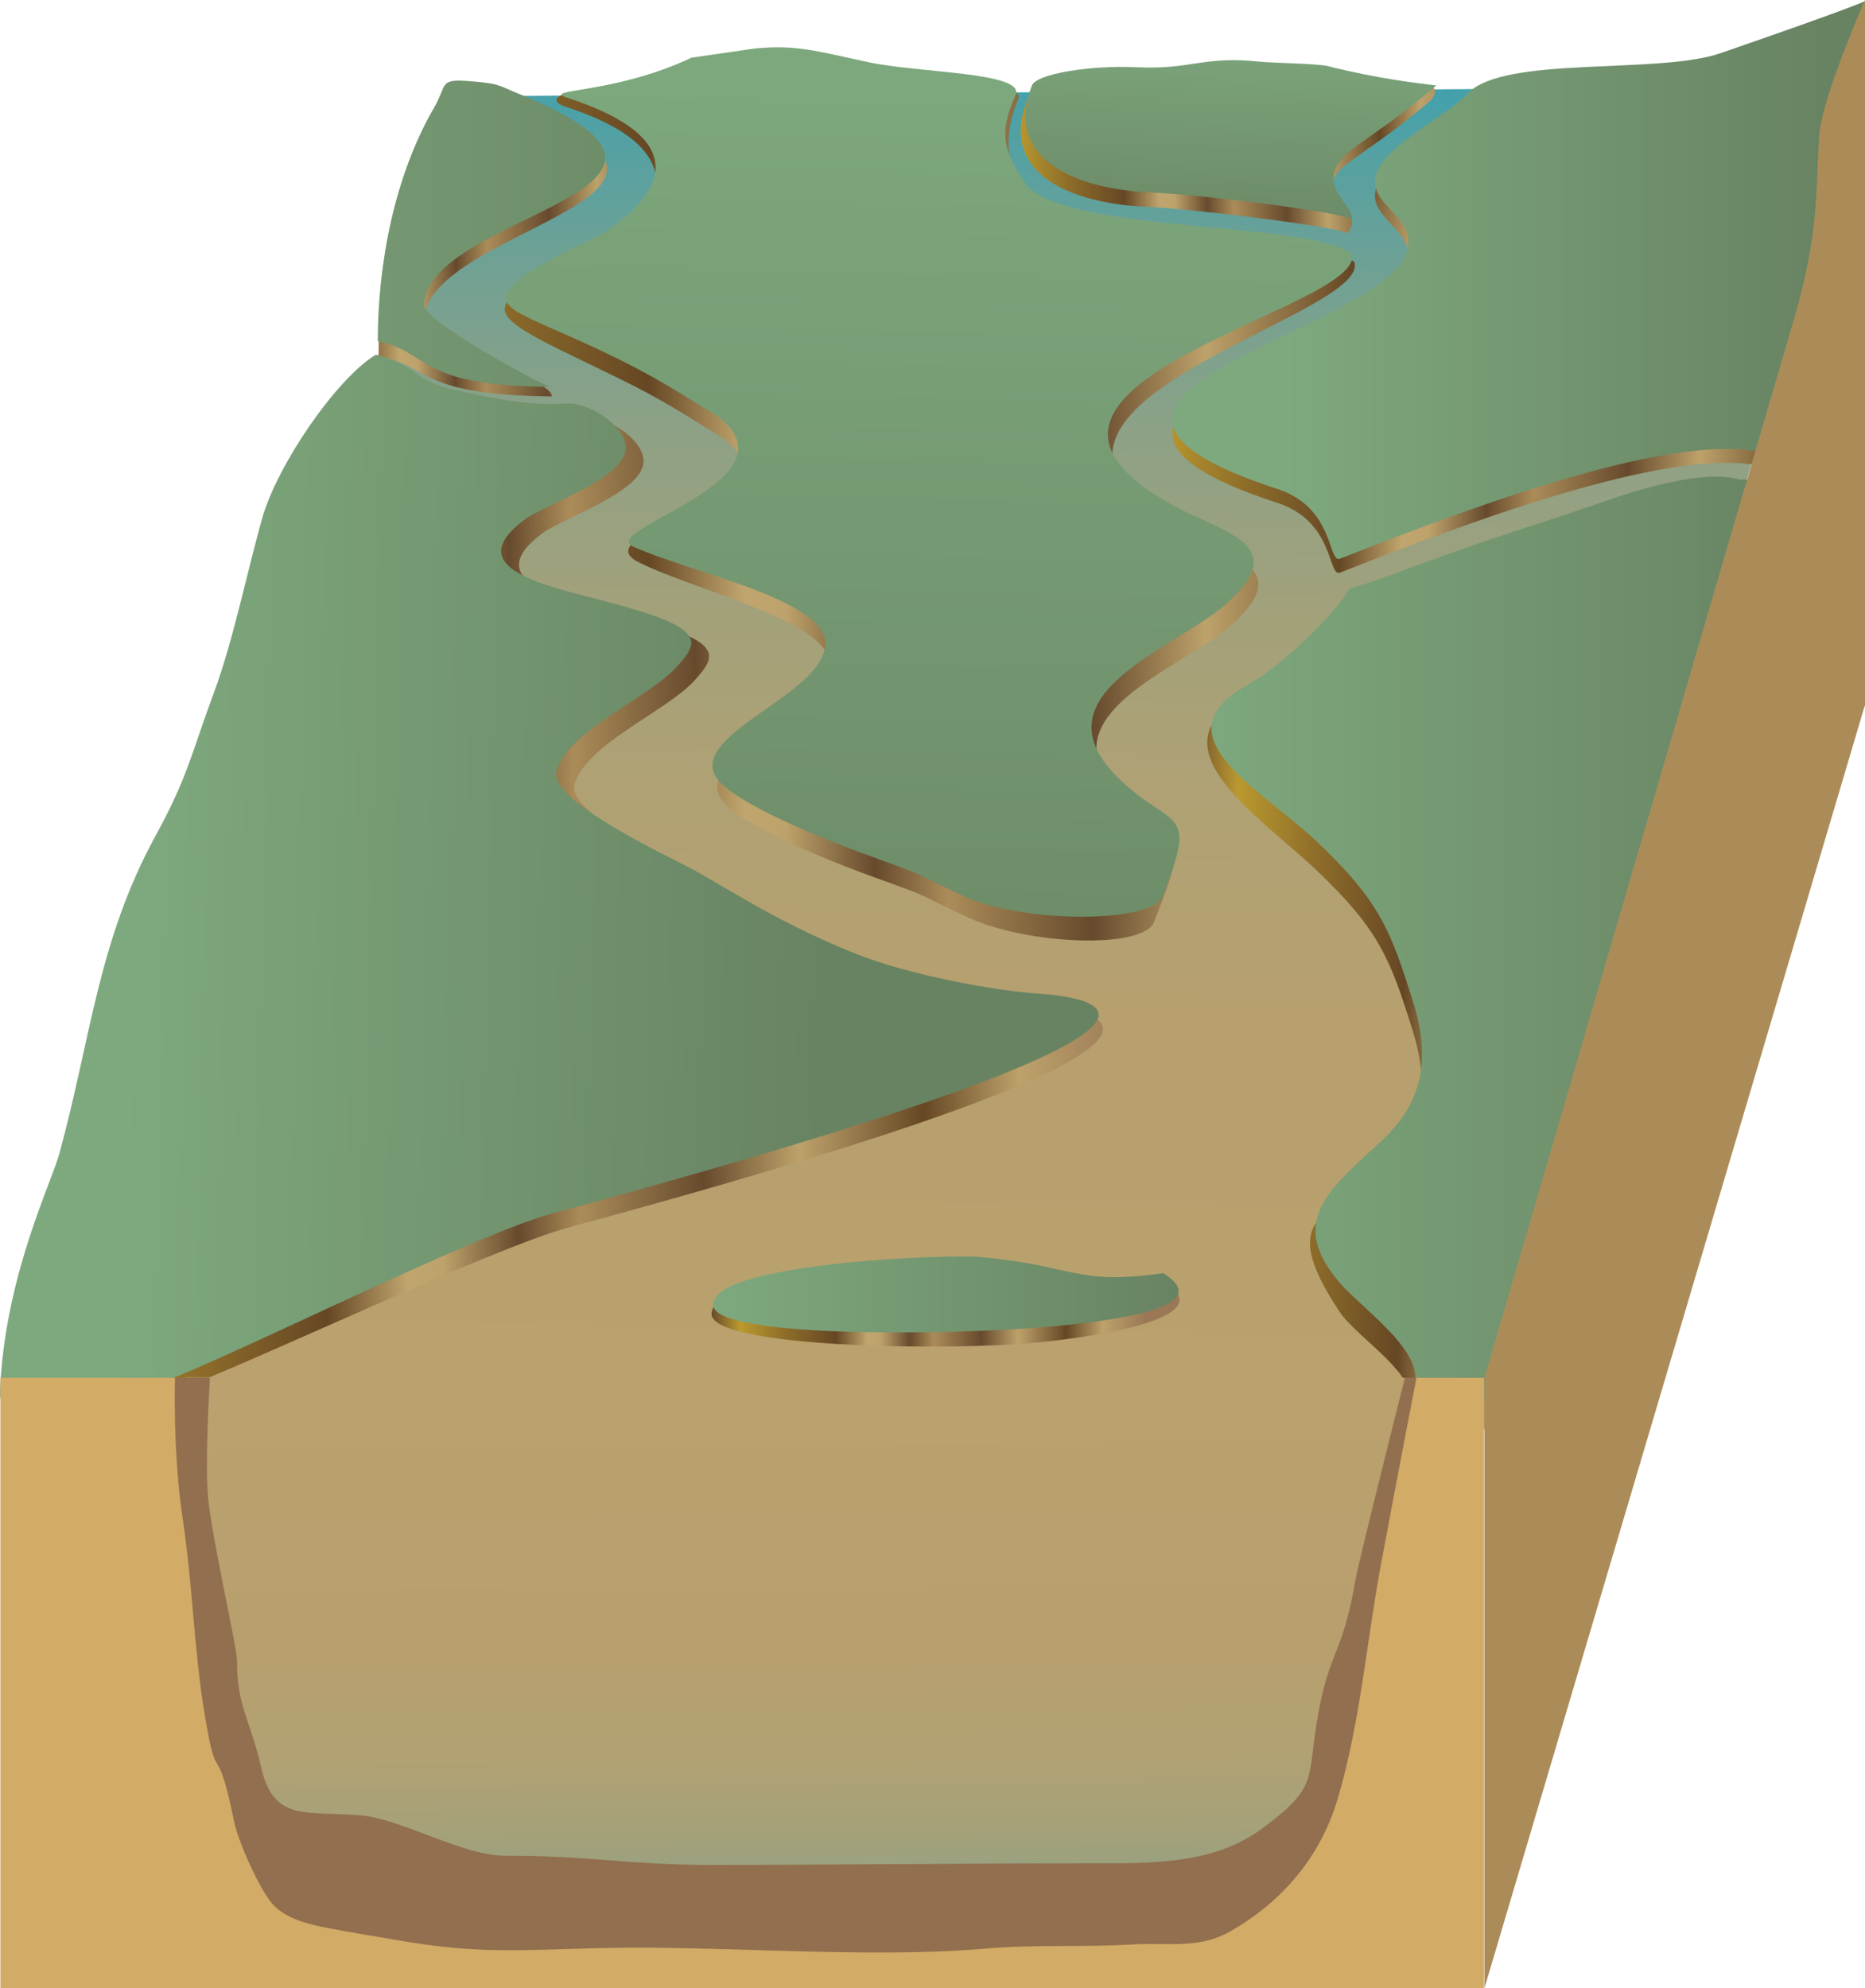
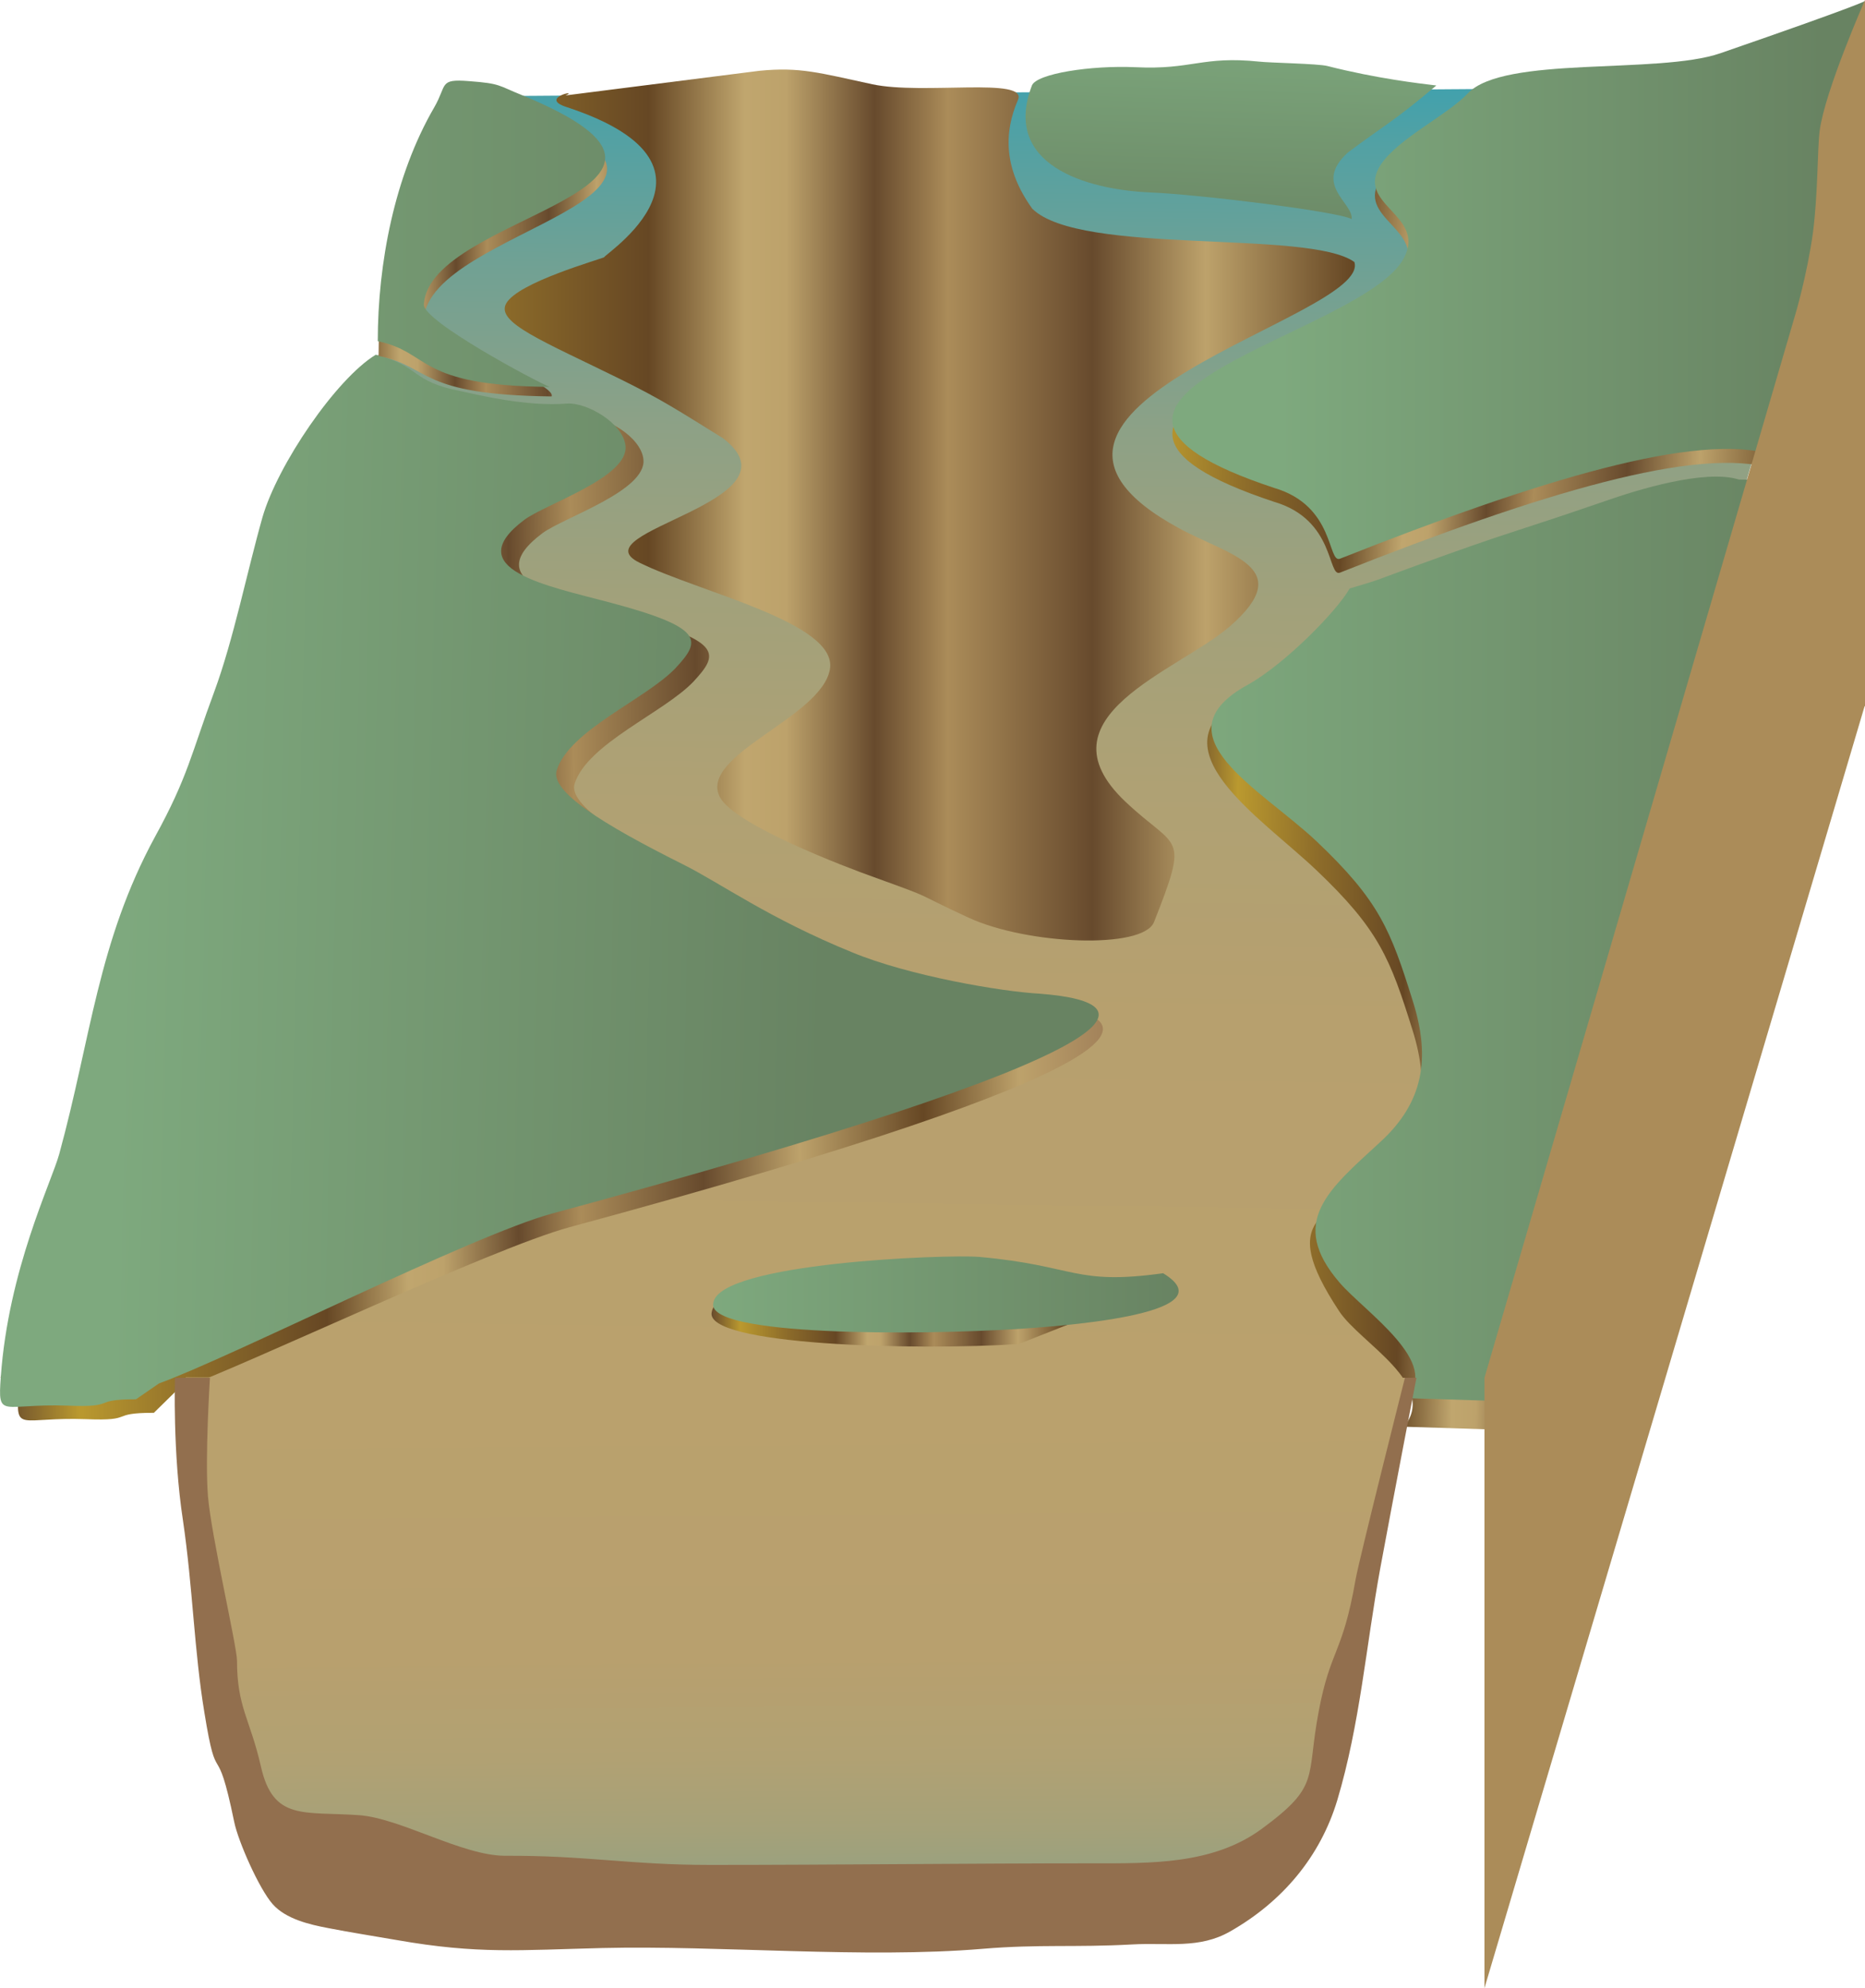
<svg xmlns="http://www.w3.org/2000/svg" xmlns:ns1="https://ian.umces.edu/media-library/" x="0px" y="0px" width="469" height="500" viewBox="0 0 469 500" xml:space="preserve">
  <title>Australia QLD: Logan River</title>
  <desc>
    <ns1:title>Australia QLD: Logan River</ns1:title>
    <ns1:descr>Illustration of Logan River in Queensland, Australia</ns1:descr>
    <ns1:scene>
      <ns1:contains>diagram, template, base, ecosystem, freshwater river, stream, tributary, Australia, QueenslQLD, Logan River, </ns1:contains>
      <ns1:when>2005-03-03</ns1:when>
    </ns1:scene>
  </desc>
  <g id="ian_symbols_cdaafb269f0253a459b63a90a243453f">
    <g>
      <linearGradient id="ian_symbols_095b1356f0ea1f94a93d9b5704131cab" gradientUnits="userSpaceOnUse" x1="231.66" y1="50.638" x2="236.443" y2="-300.733" gradientTransform="matrix(1 0 0 1 0 301.663)">
        <stop offset="5.700000e-03" style="stop-color:#BAA16D" />
        <stop offset="0.277" style="stop-color:#B7A06E" />
        <stop offset="0.441" style="stop-color:#AFA174" />
        <stop offset="0.576" style="stop-color:#A1A17B" />
        <stop offset="0.695" style="stop-color:#8DA186" />
        <stop offset="0.804" style="stop-color:#72A193" />
        <stop offset="0.904" style="stop-color:#52A1A4" />
        <stop offset="0.998" style="stop-color:#2CA1B8" />
        <stop offset="1" style="stop-color:#2BA1B8" />
      </linearGradient>
      <polygon fill="url(#ian_symbols_095b1356f0ea1f94a93d9b5704131cab)" points="374,347.1 0.1,346.5 119.3,24.2 467.8,21.7   " />
      <linearGradient id="ian_symbols_be1ed13a8a3795049553d04a72770e47" gradientUnits="userSpaceOnUse" x1="-1.031" y1="-75.938" x2="305.947" y2="-80.486" gradientTransform="matrix(1 0 0 1 0 301.663)">
        <stop offset="0" style="stop-color:#674A2D" />
        <stop offset="6.210000e-02" style="stop-color:#BA992F" />
        <stop offset="0.158" style="stop-color:#8E6D2A" />
        <stop offset="0.266" style="stop-color:#664724" />
        <stop offset="0.333" style="stop-color:#C0A66E" />
        <stop offset="0.362" style="stop-color:#BDA26B" />
        <stop offset="0.424" style="stop-color:#674A2D" />
        <stop offset="0.475" style="stop-color:#AB8C59" />
        <stop offset="0.576" style="stop-color:#674A2D" />
        <stop offset="0.655" style="stop-color:#BDA26B" />
        <stop offset="0.757" style="stop-color:#664724" />
        <stop offset="0.836" style="stop-color:#BDA26B" />
        <stop offset="0.927" style="stop-color:#9A7855" />
      </linearGradient>
      <path fill="url(#ian_symbols_be1ed13a8a3795049553d04a72770e47)" d="M218.8,242.9c-20.9-8.5-33.1-17.4-42.5-22.1c-20.4-10.2-33.4-18.4-31.8-23.7    c3.2-10.1,22.5-17.9,29.9-25.7c6.4-6.9,7.5-10.1-16.6-16.5c-15.8-4.2-38-8.4-21.4-20.8c5.4-4,26.3-10.7,25.4-18.6    c-0.6-5.7-9.8-11-14.8-10.6c-10.2,0.8-22.3-2.2-26.5-3.1c-13-2.5-10.1-6.3-21.5-9.2c-10,6.1-24.7,27.7-28.5,40.9    c-3.8,13.4-7.3,30.8-12.1,43.8c-5.8,15.6-6.6,21.4-14.9,36.5c-14.4,26.5-16.1,50.6-24.1,79.8c-1.9,7-12.8,29.1-14.7,56.1    c-0.8,10.8,0.2,6.6,16.9,7.2c12.7,0.5,5.5-1.6,17.1-1.6l5.8-5.7c18-6.5,78.6-35.5,98.8-41C293.2,268,287.6,256.4,266,253.3    C256.5,252.2,233.1,248.8,218.8,242.9L218.8,242.9z" />
      <linearGradient id="ian_symbols_5a7116fe014a82a48d0551522a3f4fd2" gradientUnits="userSpaceOnUse" x1="30.54" y1="-80.597" x2="208.025" y2="-76.301" gradientTransform="matrix(1 0 0 1 4.690000e-02 301.662)">
        <stop offset="0" style="stop-color:#7EA97E" />
        <stop offset="1" style="stop-color:#688362" />
      </linearGradient>
      <path fill="url(#ian_symbols_5a7116fe014a82a48d0551522a3f4fd2)" d="M214.3,239.5c-20.9-8.5-33.1-17.4-42.5-22.1c-20.4-10.2-33.5-18.4-31.8-23.7    c3.2-10.1,22.5-17.9,29.9-25.7c6.4-6.9,7.5-10.1-16.6-16.5c-15.8-4.2-38-8.4-21.4-20.8c5.4-4,26.3-10.7,25.4-18.6    c-0.6-5.7-9.8-11-14.8-10.6c-10.2,0.8-22.3-2.2-26.5-3.1c-13-2.5-10.1-6.3-21.5-9.2c-10,6.1-24.7,27.7-28.5,40.9    c-3.8,13.4-7.3,30.8-12.1,43.8c-5.8,15.6-6.6,21.4-14.9,36.5c-14.4,26.5-16.1,50.6-24.1,79.8c-1.9,7-12.8,29.1-14.7,56.1    c-0.8,10.8,0.2,6.6,16.9,7.2c12.7,0.5,5.5-1.6,17.1-1.6l5.8-4c18-6.5,78.6-37.2,98.8-42.7c149.9-40.6,152.1-53,122.7-55.3    C251.9,249.4,228.5,245.4,214.3,239.5L214.3,239.5z" />
      <linearGradient id="ian_symbols_0582acd8e5d204f4a5b016482d6e2e95" gradientUnits="userSpaceOnUse" x1="124.368" y1="-6.961" x2="256.61" y2="-6.961" gradientTransform="matrix(0.891 0 0 0.908 68.055 335.5)">
        <stop offset="0" style="stop-color:#674A2D" />
        <stop offset="6.210000e-02" style="stop-color:#BA992F" />
        <stop offset="0.158" style="stop-color:#8E6D2A" />
        <stop offset="0.266" style="stop-color:#664724" />
        <stop offset="0.333" style="stop-color:#C0A66E" />
        <stop offset="0.362" style="stop-color:#BDA26B" />
        <stop offset="0.424" style="stop-color:#674A2D" />
        <stop offset="0.475" style="stop-color:#AB8C59" />
        <stop offset="0.576" style="stop-color:#674A2D" />
        <stop offset="0.655" style="stop-color:#BDA26B" />
        <stop offset="0.757" style="stop-color:#664724" />
        <stop offset="0.836" style="stop-color:#BDA26B" />
        <stop offset="0.927" style="stop-color:#9A7855" />
      </linearGradient>
-       <path fill="url(#ian_symbols_0582acd8e5d204f4a5b016482d6e2e95)" d="M293.9,323.1c-22.4,3.1-23.2-1-47.6-3.2c-8.4-0.7-65.8,0-67.3,10c-2.3,8.5,51.9,9.8,77.2,8.1    C263.3,337.6,307.9,333.2,293.9,323.1" />
+       <path fill="url(#ian_symbols_0582acd8e5d204f4a5b016482d6e2e95)" d="M293.9,323.1c-22.4,3.1-23.2-1-47.6-3.2c-8.4-0.7-65.8,0-67.3,10c-2.3,8.5,51.9,9.8,77.2,8.1    " />
      <linearGradient id="ian_symbols_3349642f61a08f344d681a9fda5d8a7d" gradientUnits="userSpaceOnUse" x1="124.479" y1="-5.803" x2="256.863" y2="-5.803" gradientTransform="matrix(0.891 0 0 0.908 68.055 330.808)">
        <stop offset="0" style="stop-color:#7EA97E" />
        <stop offset="1" style="stop-color:#688362" />
      </linearGradient>
      <path fill="url(#ian_symbols_3349642f61a08f344d681a9fda5d8a7d)" d="M292.5,320.2c-22.4,3.1-21.8-1.9-46.2-4.1c-8.4-0.7-65.4,1.5-66.9,11.5c-2.3,8.5,51.6,8.2,76.9,6.6    C263.3,333.7,310,330.9,292.5,320.2" />
      <linearGradient id="ian_symbols_286347a1583ccb14f114d5df0cf90c8e" gradientUnits="userSpaceOnUse" x1="297.666" y1="-60.173" x2="505.897" y2="-56.562" gradientTransform="matrix(1 0 0 1 0 301.663)">
        <stop offset="0" style="stop-color:#674A2D" />
        <stop offset="6.210000e-02" style="stop-color:#BA992F" />
        <stop offset="0.158" style="stop-color:#8E6D2A" />
        <stop offset="0.266" style="stop-color:#664724" />
        <stop offset="0.333" style="stop-color:#C0A66E" />
        <stop offset="0.362" style="stop-color:#BDA26B" />
        <stop offset="0.424" style="stop-color:#674A2D" />
        <stop offset="0.475" style="stop-color:#AB8C59" />
        <stop offset="0.576" style="stop-color:#674A2D" />
        <stop offset="0.655" style="stop-color:#BDA26B" />
        <stop offset="0.757" style="stop-color:#664724" />
        <stop offset="0.836" style="stop-color:#BDA26B" />
        <stop offset="0.927" style="stop-color:#9A7855" />
      </linearGradient>
      <path fill="url(#ian_symbols_286347a1583ccb14f114d5df0cf90c8e)" d="M437.3,127.8c-8.6-2.7-25.9,2.7-33.3,5.3c-25.3,8.7-23,7.3-48,16.4c-10,3.6-8.1,3.2-16.6,5.7    c-3.2,5.7-17.6,15-26.9,20.1c-23.1,12.7,4.4,30.1,18.5,43.5c15.8,15,18.6,22.3,24.2,40.2c4.6,14.6,2.5,25.6-8.2,35.4    c-12.9,11.9-26.3,11-10.2,35.4c5.3,8,24.9,18.2,16.3,29l28.6,0.9c25.9-13.3,25.7-23.1,35-49.7c10.8-30.8,27.1-61,29.8-93.7    C448.7,190.9,495.5,127.6,437.3,127.8L437.3,127.8z" />
      <linearGradient id="ian_symbols_abfd41fa71f7efd4dd56b77bc25abebb" gradientUnits="userSpaceOnUse" x1="297.44" y1="-120.256" x2="453.43" y2="-120.256" gradientTransform="matrix(1 0 0 0.895 0.633 343.762)">
        <stop offset="0" style="stop-color:#7EA97E" />
        <stop offset="1" style="stop-color:#688362" />
      </linearGradient>
      <path fill="url(#ian_symbols_abfd41fa71f7efd4dd56b77bc25abebb)" d="M437.3,120.6c-8.6-2.7-25.9,2.7-33.3,5.3c-25.3,8.7-23,7.3-48,16.4c-10,3.6-8.1,3.2-16.6,5.7    c-3.2,5.7-16.4,19.1-25.6,24.2c-23.1,12.7,3.2,26.1,17.3,39.4c15.8,15,18.6,22.3,24.2,40.2c4.6,14.6,2.5,25.6-8.2,35.4    c-12.9,11.9-23.4,20.1-10.2,35.4c6.3,7.3,26.2,20.6,16.3,29l28.6,0.9c25.9-13.3,25.7-23.1,35-49.7c10.8-30.8,27.1-61,29.8-93.7    C448.7,183.8,495.5,120.4,437.3,120.6L437.3,120.6z" />
      <linearGradient id="ian_symbols_a6608750aa8362d42964881bede06933" gradientUnits="userSpaceOnUse" x1="67.223" y1="-174.656" x2="427.519" y2="-174.656" gradientTransform="matrix(1 0 0 1 0 301.663)">
        <stop offset="0" style="stop-color:#674A2D" />
        <stop offset="6.210000e-02" style="stop-color:#BA992F" />
        <stop offset="0.158" style="stop-color:#8E6D2A" />
        <stop offset="0.266" style="stop-color:#664724" />
        <stop offset="0.333" style="stop-color:#C0A66E" />
        <stop offset="0.362" style="stop-color:#BDA26B" />
        <stop offset="0.424" style="stop-color:#674A2D" />
        <stop offset="0.475" style="stop-color:#AB8C59" />
        <stop offset="0.576" style="stop-color:#674A2D" />
        <stop offset="0.655" style="stop-color:#BDA26B" />
        <stop offset="0.757" style="stop-color:#664724" />
        <stop offset="0.836" style="stop-color:#BDA26B" />
        <stop offset="0.927" style="stop-color:#9A7855" />
      </linearGradient>
      <path fill="url(#ian_symbols_a6608750aa8362d42964881bede06933)" d="M296.6,132.9c-56.7-30.7,48.3-53.1,44-67c-11.5-8.3-68.9-1.5-81-13.4c-7.2-10-7.2-19.1-3.6-27.4    c2.5-5.8-23.9-1.2-36.6-3.9c-13.4-2.9-18.3-4.4-28.4-3.4L142.2,24c3.7-1.6-6.8,0.6,0.2,2.9c47.1,15.4,5.2,39.7,9.9,37.7    c0.2-0.1,0.3-0.1,0.5-0.2c-2.4,1-22.5,6.6-25.5,11.9c-2.7,4.8,9.1,9.4,28.8,19.1c10.7,5.3,14.4,7.8,25.7,14.8    c20.9,16-36.9,23.5-21,31.3c15.2,7.5,49.9,15.1,47.9,26.8c-2.1,12.2-33,21.5-27.7,32.1c3.5,7,32,17.8,38.8,20.2    c16.3,5.9,8.7,3.2,23.8,10.2c14.8,6.8,43.8,8,46.6,1.1c9-22.8,5.9-17.9-7.2-30.3c-22.6-21.4,13.3-32.8,26.3-44.1    C326.3,142.7,309.1,139.7,296.6,132.9L296.6,132.9z" />
      <linearGradient id="ian_symbols_69a9c3f92b0bf2c4d54ee8181659f04b" gradientUnits="userSpaceOnUse" x1="232.378" y1="-295.295" x2="225.063" y2="13.039" gradientTransform="matrix(1 0 0 1 2.728 301.663)">
        <stop offset="0" style="stop-color:#7EA97E" />
        <stop offset="1" style="stop-color:#688362" />
      </linearGradient>
-       <path fill="url(#ian_symbols_69a9c3f92b0bf2c4d54ee8181659f04b)" d="M295.4,127.3c-56.7-30.7,48.8-49.6,44.5-63.5c-11.5-8.3-69.4-5-81.5-16.9c-7.2-10-6.6-14.8-3-23    c2.5-5.8-24.4-5.5-37.2-8.3c-13.4-2.9-18.3-4.4-28.4-3.4l-15.9,2.3c-19.6,9.3-38.2,7.8-31.2,10.1c47.1,15.4,3.7,36.5,8.4,34.5    c0.2-0.1,0.3-0.1,0.5-0.2c-2.4,1-21.1,9.3-24,14.6c-2.7,4.8,7.6,6.8,27.3,16.5c10.7,5.3,14.4,7.8,25.7,14.8    c20.9,16-30.7,28.5-21.3,32.7c15.4,6.9,50.2,13.6,48.2,25.4c-2.1,12.2-33,21.5-27.7,32.1c3.5,7,32,17.8,38.8,20.2    c16.3,5.9,8.7,3.2,23.8,10.2c14.8,6.8,47.2,6.9,50,0c9-22.8,2.5-16.7-10.6-29.2c-22.6-21.4,13.3-32.8,26.3-44.1    C325.2,137.1,307.9,134,295.4,127.3L295.4,127.3z" />
      <linearGradient id="ian_symbols_d4d08e5f15133e04a9737f9684eedc12" gradientUnits="userSpaceOnUse" x1="249.147" y1="-260.111" x2="380.348" y2="-262.518" gradientTransform="matrix(1 0 0 1 -1.446 300.218)">
        <stop offset="0" style="stop-color:#674A2D" />
        <stop offset="6.210000e-02" style="stop-color:#BA992F" />
        <stop offset="0.158" style="stop-color:#8E6D2A" />
        <stop offset="0.266" style="stop-color:#664724" />
        <stop offset="0.333" style="stop-color:#C0A66E" />
        <stop offset="0.362" style="stop-color:#BDA26B" />
        <stop offset="0.424" style="stop-color:#674A2D" />
        <stop offset="0.475" style="stop-color:#AB8C59" />
        <stop offset="0.576" style="stop-color:#674A2D" />
        <stop offset="0.655" style="stop-color:#BDA26B" />
        <stop offset="0.757" style="stop-color:#664724" />
        <stop offset="0.836" style="stop-color:#BDA26B" />
        <stop offset="0.927" style="stop-color:#9A7855" />
      </linearGradient>
-       <path fill="url(#ian_symbols_d4d08e5f15133e04a9737f9684eedc12)" d="M332.6,20.2c-2.3-0.6-14.6-0.8-17.1-1.1c-14.5-1.5-16.8,2.1-31.2,1.4c-11.1-0.5-24.8,1.6-26,4.6    C250.7,45,271.8,51.3,288.1,52c12.2,0.5,50.1,5.3,50.6,6.7c5.7-5.9-9.8-8.6-1-16.7c8.9-6.7,11.3-7.6,22.3-16.9    C365.3,17.5,345.2,23.4,332.6,20.2L332.6,20.2z" />
      <linearGradient id="ian_symbols_83009ac718aecbf401a46a68a5e25df8" gradientUnits="userSpaceOnUse" x1="310.282" y1="-298.663" x2="308.135" y2="-233.267" gradientTransform="matrix(1 0 0 1 0 301.663)">
        <stop offset="0" style="stop-color:#7EA97E" />
        <stop offset="1" style="stop-color:#688362" />
      </linearGradient>
      <path fill="url(#ian_symbols_83009ac718aecbf401a46a68a5e25df8)" d="M333.8,16.6c-2.3-0.6-14.6-0.8-17.1-1.1c-14.5-1.5-16.8,2.1-31.2,1.4c-11.1-0.5-24.8,1.6-26,4.6    c-7.6,19.9,13.5,26.2,29.8,26.9c12.2,0.5,47.3,4.8,50.6,6.7c0.5-4.1-9.8-8.6-1-16.7c8.9-6.7,11.3-7.6,22.3-16.9    C357.1,21,346.4,19.8,333.8,16.6L333.8,16.6z" />
      <linearGradient id="ian_symbols_a71d67055242802469deff90c8076e66" gradientUnits="userSpaceOnUse" x1="283.373" y1="-231.701" x2="512.059" y2="-219.631" gradientTransform="matrix(1 0 0 1 -3.667 300.06)">
        <stop offset="0" style="stop-color:#674A2D" />
        <stop offset="6.210000e-02" style="stop-color:#BA992F" />
        <stop offset="0.158" style="stop-color:#8E6D2A" />
        <stop offset="0.266" style="stop-color:#664724" />
        <stop offset="0.333" style="stop-color:#C0A66E" />
        <stop offset="0.362" style="stop-color:#BDA26B" />
        <stop offset="0.424" style="stop-color:#674A2D" />
        <stop offset="0.475" style="stop-color:#AB8C59" />
        <stop offset="0.576" style="stop-color:#674A2D" />
        <stop offset="0.655" style="stop-color:#BDA26B" />
        <stop offset="0.757" style="stop-color:#664724" />
        <stop offset="0.836" style="stop-color:#BDA26B" />
        <stop offset="0.927" style="stop-color:#9A7855" />
      </linearGradient>
      <path fill="url(#ian_symbols_a71d67055242802469deff90c8076e66)" d="M457.1,70c0.7-23.9,9.1-39.9,9.3-64.5c0,0,1.5-0.7-33.8,11.4c-15.7,5.4-54.5,0.5-63.5,10.1    c-5.2,5.5-17.3,11.2-21.8,17.8c-6.8,10.2,11.4,12.6,5.8,23.5c-10.1,19.7-101.8,35-32.7,57.9c15.4,4.5,13.4,19.1,16.6,17.8    c50.2-19.9,90-32,108.9-26.1L457.1,70L457.1,70z" />
      <linearGradient id="ian_symbols_92a50f0bb3768674d1fdfb53be1e8a2d" gradientUnits="userSpaceOnUse" x1="323.747" y1="-198.47" x2="460.829" y2="-198.47" gradientTransform="matrix(1 0 0 1.216 -2.222 311.879)">
        <stop offset="0" style="stop-color:#7EA97E" />
        <stop offset="1" style="stop-color:#688362" />
      </linearGradient>
      <path fill="url(#ian_symbols_92a50f0bb3768674d1fdfb53be1e8a2d)" d="M457.1,66.5c0.7-23.9,11.6-41.5,11.8-66.2c0,0-1,0.9-36.3,13.1c-15.7,5.4-54.5,0.5-63.5,10.1    c-5.2,5.5-17.3,11.2-21.8,17.8c-6.8,10.2,11.4,12.6,5.8,23.5c-10.1,19.7-101.8,35-32.7,57.9c15.4,4.5,13.4,19.1,16.6,17.8    c50.2-19.9,90-32,108.9-26.1L457.1,66.5L457.1,66.5z" />
      <path fill="#AB8C59" d="M468.9,177.6L373.3,500V346.5L451.5,79c0,0,2.9-9.7,4.4-20.4c1.3-10,1.1-20.9,1.7-25.7    C458.9,22.9,469,0,469,0v177.6H468.9z" />
-       <rect x="0.1" y="346.5" fill="#D2AB67" width="373.1" height="153.5" />
      <linearGradient id="ian_symbols_93470750bd28db94e1de4b48744c1816" gradientUnits="userSpaceOnUse" x1="49.84" y1="-240.433" x2="202.781" y2="-239.228" gradientTransform="matrix(1 0 0 1 0 301.663)">
        <stop offset="0" style="stop-color:#674A2D" />
        <stop offset="6.210000e-02" style="stop-color:#BA992F" />
        <stop offset="0.158" style="stop-color:#8E6D2A" />
        <stop offset="0.266" style="stop-color:#664724" />
        <stop offset="0.333" style="stop-color:#C0A66E" />
        <stop offset="0.362" style="stop-color:#BDA26B" />
        <stop offset="0.424" style="stop-color:#674A2D" />
        <stop offset="0.475" style="stop-color:#AB8C59" />
        <stop offset="0.576" style="stop-color:#674A2D" />
        <stop offset="0.655" style="stop-color:#BDA26B" />
        <stop offset="0.757" style="stop-color:#664724" />
        <stop offset="0.836" style="stop-color:#BDA26B" />
        <stop offset="0.927" style="stop-color:#9A7855" />
      </linearGradient>
      <path fill="url(#ian_symbols_93470750bd28db94e1de4b48744c1816)" d="M138.7,99.7c1.7-3.3-32.3-15.3-32.1-19.4c1.1-22.9,84.1-30.9,24.6-52.7c-6.1-2.2-5.2-2.9-13.3-3.5    c-7.6-0.6-5.4,0.9-8.7,6.6c-9.9,17.1-14,39.3-14,58.8C108.6,92.3,104.9,99.3,138.7,99.7L138.7,99.7z" />
      <linearGradient id="ian_symbols_419cc20d0e41ae4445c9a767ca857ca3" gradientUnits="userSpaceOnUse" x1="1.325" y1="-243.08" x2="207.798" y2="-243.08" gradientTransform="matrix(1 0 0 1 0.453 301.868)">
        <stop offset="0" style="stop-color:#7EA97E" />
        <stop offset="1" style="stop-color:#688362" />
      </linearGradient>
      <path fill="url(#ian_symbols_419cc20d0e41ae4445c9a767ca857ca3)" d="M138.2,97.3c-3.5-1.4-31.8-16.5-31.6-20.7c1.1-22.9,83-28.7,24.6-52.7c-6-2.4-5.2-2.9-13.3-3.5    c-7.6-0.6-5.4,0.9-8.7,6.6C99.2,44.2,95,66.3,95,85.8C108.6,88.7,104.4,97,138.2,97.3L138.2,97.3z" />
      <linearGradient id="ian_symbols_5ca8cbfd6cc57d8485f09de9a4f30b84" gradientUnits="userSpaceOnUse" x1="200.189" y1="43.162" x2="201.389" y2="212.883" gradientTransform="matrix(1 0 0 1 0 301.663)">
        <stop offset="5.700000e-03" style="stop-color:#BAA16D" />
        <stop offset="0.422" style="stop-color:#B8A06E" />
        <stop offset="0.573" style="stop-color:#B1A173" />
        <stop offset="0.68" style="stop-color:#A5A179" />
        <stop offset="0.766" style="stop-color:#95A181" />
        <stop offset="0.84" style="stop-color:#7FA18C" />
        <stop offset="0.906" style="stop-color:#62A19B" />
        <stop offset="0.964" style="stop-color:#45A1AB" />
        <stop offset="1" style="stop-color:#2BA1B8" />
      </linearGradient>
      <path fill="url(#ian_symbols_5ca8cbfd6cc57d8485f09de9a4f30b84)" d="M353.7,346.5c-2,7.8-3.6,21.6-10.4,43c-8,25.3-4.4,56.2-19.5,79.3c-14.3,22-47.7,18-70.9,17.9    c-32,0-63.4,0.2-95.6-1.4c-30.2-1.4-79.2,7.4-95.3-24.7c-7.8-15.7-9.6-34-9.5-51.3c0.1-21.7-5.6-41.7-5.8-62.9L353.7,346.5    L353.7,346.5z" />
      <path fill="#926F4E" d="M356.2,346.5h-2.9c0,0-11.4,45.2-12.4,50.7c-3.3,19-6.3,17.3-9.3,33.3c-3.2,16.9,0.6,18.5-14.4,29.5    c-12.2,8.9-27.7,8.6-42.4,8.6c-31.2,0-64.8,0.4-96.2,0.4c-20.4,0-31-2.4-51.6-2.3c-10.7,0-26.2-9.4-36.6-10.2    c-14.1-1-21.7,1.5-24.8-12.3c-2.7-11.9-6-14.8-6-26.6c0-3.5-6.5-31.5-7.3-41.3c-0.8-9.5,0.5-29.8,0.5-29.8H44c0,0-0.6,18.8,2,35.8    c2.5,17,2.8,32.7,5.4,48.4c3.3,20.4,2.9,5.1,7.5,27.5c1,4.9,6.3,16.9,9.7,20.7c3.3,3.7,9.2,5.1,14,6c5.6,1.1,11.5,2,17.2,3    c20.5,3.6,31,2.5,51.7,2c29.4-0.7,65.9,2.7,95.6,0.2c14.5-1.2,23-0.3,37.6-1.1c9-0.5,16.9,1.2,24.7-3.3c13-7.4,22.6-18.7,26.9-33    c5.7-19.1,7.2-38.6,10.8-58.3C350.5,376,356.2,346.5,356.2,346.5L356.2,346.5z" />
    </g>
  </g>
</svg>